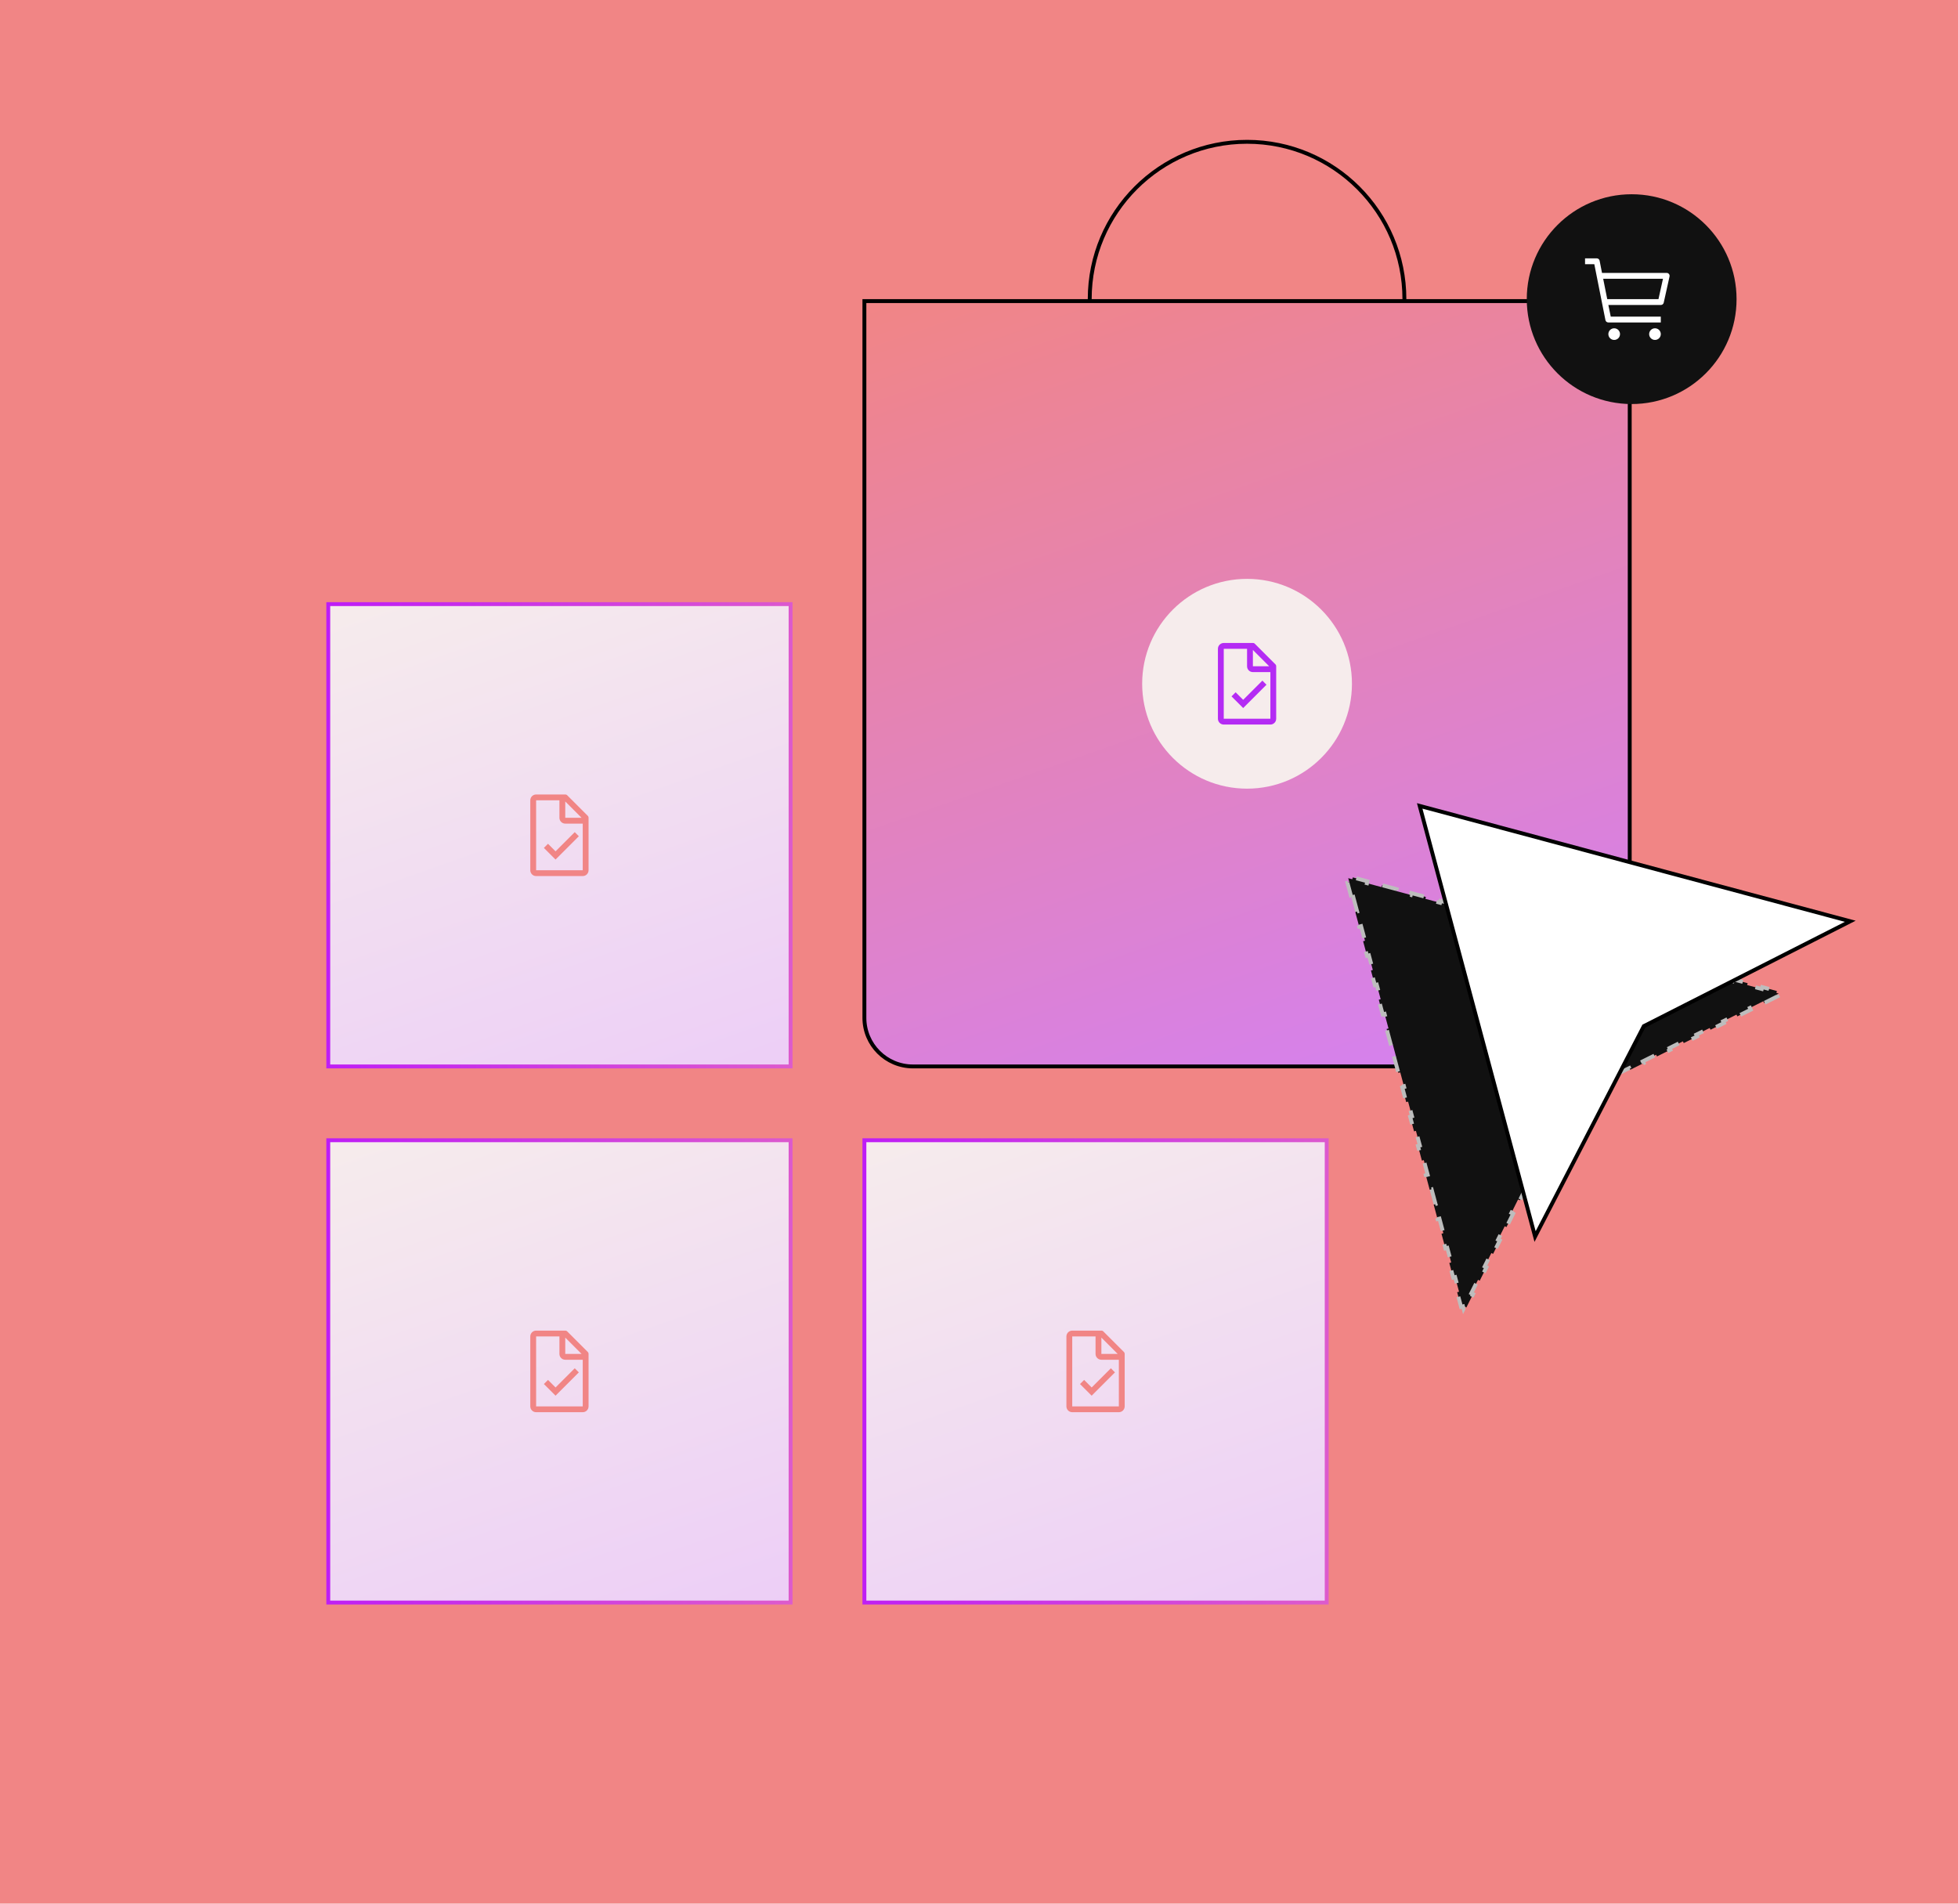
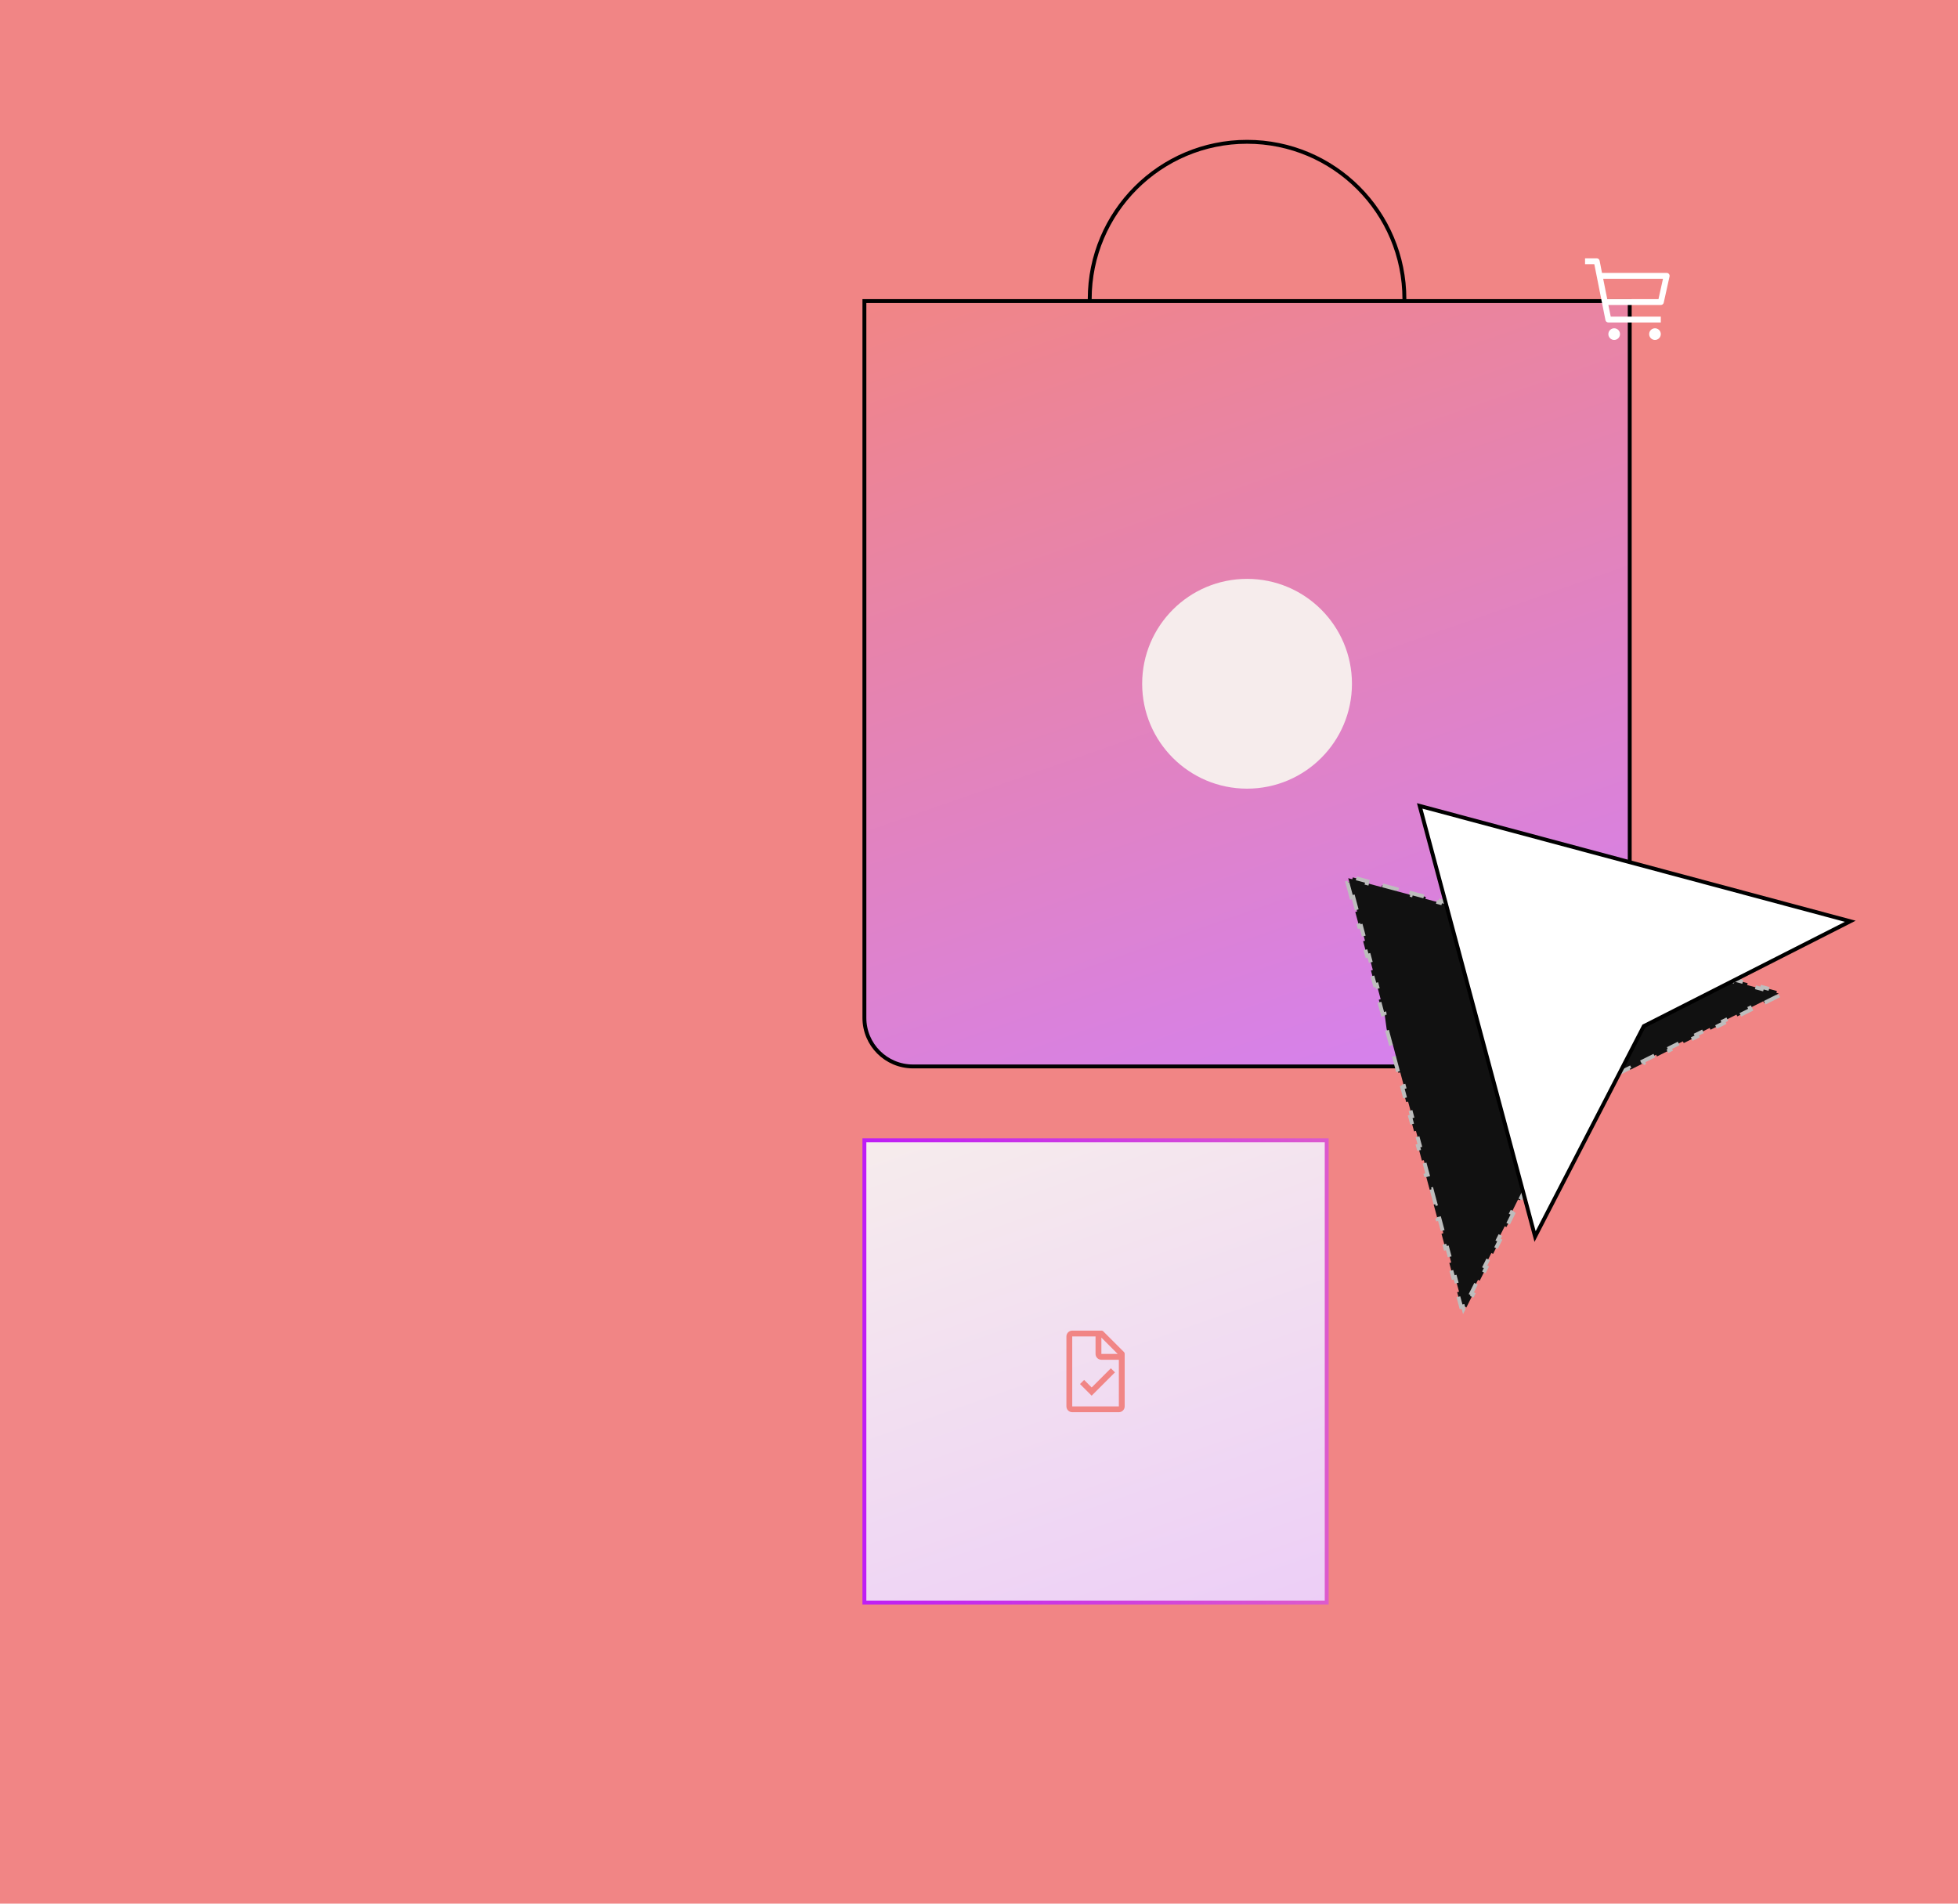
<svg xmlns="http://www.w3.org/2000/svg" width="504" height="490" viewBox="0 0 504 490" fill="none">
  <rect width="504" height="490" fill="#F18585" />
  <circle cx="321" cy="77" r="40.5" stroke="black" />
  <path d="M222.5 77.5H419.5V262C419.5 268.904 413.904 274.5 407 274.5H235C228.096 274.5 222.5 268.904 222.5 262V77.5Z" fill="url(#paint0_linear_187_4215)" stroke="black" />
  <path d="M294 176C294 161.088 306.088 149 321 149C335.912 149 348 161.088 348 176C348 190.912 335.912 203 321 203C306.088 203 294 190.912 294 176Z" fill="#F6ECEC" />
-   <path fill-rule="evenodd" clip-rule="evenodd" d="M323.025 165.725L328.275 170.975C328.423 171.109 328.505 171.301 328.5 171.5V185C328.5 185.828 327.828 186.5 327 186.5H315C314.172 186.5 313.5 185.828 313.5 185V167C313.5 166.172 314.172 165.5 315 165.5H322.5C322.699 165.495 322.891 165.577 323.025 165.725ZM318.057 178.192L320 180.135L324.943 175.192L326 176.25L320 182.25L317 179.25L318.057 178.192ZM322.5 167.3L326.7 171.5H322.5V167.3ZM315 185H327V173H322.5C321.672 173 321 172.328 321 171.5V167H315V185Z" fill="#B42BF4" />
-   <path d="M393 77C393 62.088 405.088 50 420 50C434.912 50 447 62.088 447 77C447 91.912 434.912 104 420 104C405.088 104 393 91.912 393 77Z" fill="#111111" />
  <path fill-rule="evenodd" clip-rule="evenodd" d="M415.5 87.5C416.328 87.5 417 86.828 417 86C417 85.171 416.328 84.5 415.5 84.5C414.672 84.5 414 85.171 414 86C414 86.828 414.672 87.5 415.5 87.5ZM426 87.5C426.828 87.5 427.5 86.828 427.5 86C427.5 85.171 426.828 84.5 426 84.5C425.172 84.5 424.5 85.171 424.5 86C424.5 86.828 425.172 87.5 426 87.5ZM412.365 70.25H429C429.231 70.244 429.452 70.345 429.598 70.524C429.745 70.703 429.801 70.939 429.75 71.165L428.25 77.915C428.171 78.264 427.857 78.509 427.5 78.5H414L414.615 81.5H427.5V83H414C413.638 83.007 413.322 82.755 413.25 82.4L410.385 68H408V66.5H411C411.362 66.493 411.678 66.745 411.75 67.1L412.365 70.25ZM413.715 77H426.9L428.062 71.75H412.665L413.715 77Z" fill="white" />
-   <rect x="84.5" y="293.5" width="119" height="119" fill="url(#paint1_linear_187_4215)" stroke="url(#paint2_linear_187_4215)" />
-   <rect x="84.5" y="155.5" width="119" height="119" fill="url(#paint3_linear_187_4215)" stroke="url(#paint4_linear_187_4215)" />
  <rect x="222.5" y="293.5" width="119" height="119" fill="url(#paint5_linear_187_4215)" stroke="url(#paint6_linear_187_4215)" />
-   <path d="M347.848 230.982L346.839 227.217L347.322 227.088L347.042 226.042L348.088 226.322L348.217 225.839L351.982 226.848L351.852 227.331L355.617 228.34L355.746 227.857L359.51 228.865L359.381 229.348L363.145 230.357L363.275 229.874L367.039 230.883L366.909 231.366L370.674 232.374L370.803 231.891L374.568 232.9L374.438 233.383L378.202 234.391L378.332 233.909L382.096 234.917L381.967 235.4L385.731 236.409L385.861 235.926L389.625 236.934L389.495 237.417L393.26 238.426L393.389 237.943L397.154 238.952L397.024 239.435L400.788 240.443L400.918 239.96L404.682 240.969L404.553 241.452L408.317 242.461L408.446 241.978L412.211 242.986L412.081 243.469L415.846 244.478L415.975 243.995L419.739 245.004L419.61 245.487L423.374 246.495L423.504 246.012L427.268 247.021L427.139 247.504L430.903 248.513L431.032 248.03L434.797 249.038L434.667 249.521L438.432 250.53L438.561 250.047L442.325 251.056L442.196 251.539L445.96 252.547L446.09 252.064L449.854 253.073L449.725 253.556L453.489 254.564L453.618 254.081L457.383 255.09L457.253 255.573L457.861 255.736L457.318 256.007L457.541 256.454L454.094 258.174L453.87 257.726L450.423 259.446L450.646 259.893L447.199 261.612L446.976 261.165L443.528 262.884L443.751 263.332L440.304 265.051L440.081 264.604L436.633 266.323L436.856 266.771L433.409 268.49L433.186 268.043L429.738 269.762L429.961 270.21L426.514 271.929L426.291 271.482L422.843 273.201L423.066 273.648L419.619 275.368L419.396 274.92L415.948 276.64L416.172 277.087L412.724 278.807L412.501 278.359L409.053 280.079L409.277 280.526L405.829 282.246L405.606 281.798L403.882 282.658L403.733 282.732L403.658 282.882L402.798 284.606L403.246 284.829L401.526 288.276L401.079 288.053L399.359 291.501L399.807 291.724L398.087 295.171L397.64 294.948L395.921 298.396L396.368 298.619L394.649 302.066L394.201 301.843L392.482 305.291L392.929 305.514L391.21 308.961L390.762 308.738L389.043 312.186L389.49 312.409L387.771 315.856L387.323 315.633L385.604 319.08L386.051 319.304L384.332 322.751L383.885 322.528L382.165 325.975L382.613 326.199L380.893 329.646L380.446 329.423L378.726 332.87L379.174 333.094L377.454 336.541L377.007 336.318L376.736 336.861L376.573 336.253L376.09 336.383L375.082 332.618L375.565 332.489L374.556 328.725L374.073 328.854L373.064 325.09L373.547 324.96L372.539 321.196L372.056 321.325L371.047 317.561L371.53 317.432L370.521 313.667L370.038 313.797L369.03 310.032L369.513 309.903L368.504 306.139L368.021 306.268L367.012 302.504L367.495 302.374L366.487 298.61L366.004 298.739L364.995 294.975L365.478 294.846L364.469 291.081L363.986 291.211L362.978 287.446L363.461 287.317L362.452 283.553L361.969 283.682L360.961 279.918L361.443 279.788L360.435 276.024L359.952 276.153L358.943 272.389L359.426 272.26L358.418 268.495L357.935 268.625L356.926 264.86L357.409 264.731L356.4 260.967L355.917 261.096L354.909 257.332L355.392 257.202L354.383 253.438L353.9 253.567L352.891 249.803L353.374 249.674L352.366 245.909L351.883 246.039L350.874 242.274L351.357 242.145L350.348 238.381L349.865 238.51L348.857 234.746L349.34 234.616L348.331 230.852L347.848 230.982Z" fill="#111111" stroke="#BDBDBD" stroke-dasharray="4 4" />
+   <path d="M347.848 230.982L346.839 227.217L347.322 227.088L347.042 226.042L348.088 226.322L348.217 225.839L351.982 226.848L351.852 227.331L355.617 228.34L355.746 227.857L359.51 228.865L359.381 229.348L363.145 230.357L363.275 229.874L367.039 230.883L366.909 231.366L370.674 232.374L370.803 231.891L374.568 232.9L374.438 233.383L378.202 234.391L378.332 233.909L382.096 234.917L381.967 235.4L385.731 236.409L385.861 235.926L389.625 236.934L389.495 237.417L393.26 238.426L393.389 237.943L397.154 238.952L397.024 239.435L400.788 240.443L400.918 239.96L404.682 240.969L404.553 241.452L408.317 242.461L408.446 241.978L412.211 242.986L412.081 243.469L415.846 244.478L415.975 243.995L419.739 245.004L419.61 245.487L423.374 246.495L423.504 246.012L427.268 247.021L427.139 247.504L430.903 248.513L431.032 248.03L434.797 249.038L434.667 249.521L438.432 250.53L438.561 250.047L442.325 251.056L442.196 251.539L445.96 252.547L446.09 252.064L449.854 253.073L449.725 253.556L453.489 254.564L453.618 254.081L457.383 255.09L457.253 255.573L457.861 255.736L457.318 256.007L457.541 256.454L454.094 258.174L453.87 257.726L450.423 259.446L450.646 259.893L447.199 261.612L446.976 261.165L443.528 262.884L443.751 263.332L440.304 265.051L440.081 264.604L436.633 266.323L436.856 266.771L433.409 268.49L433.186 268.043L429.738 269.762L429.961 270.21L426.514 271.929L426.291 271.482L422.843 273.201L423.066 273.648L419.619 275.368L419.396 274.92L415.948 276.64L416.172 277.087L412.724 278.807L412.501 278.359L409.053 280.079L409.277 280.526L405.829 282.246L405.606 281.798L403.882 282.658L403.733 282.732L403.658 282.882L402.798 284.606L403.246 284.829L401.526 288.276L401.079 288.053L399.359 291.501L399.807 291.724L398.087 295.171L397.64 294.948L395.921 298.396L396.368 298.619L394.649 302.066L394.201 301.843L392.482 305.291L392.929 305.514L391.21 308.961L390.762 308.738L389.043 312.186L389.49 312.409L387.771 315.856L387.323 315.633L385.604 319.08L386.051 319.304L384.332 322.751L383.885 322.528L382.165 325.975L382.613 326.199L380.893 329.646L380.446 329.423L378.726 332.87L379.174 333.094L377.454 336.541L377.007 336.318L376.736 336.861L376.573 336.253L376.09 336.383L375.082 332.618L375.565 332.489L374.556 328.725L374.073 328.854L373.064 325.09L373.547 324.96L372.539 321.196L372.056 321.325L371.047 317.561L371.53 317.432L370.521 313.667L370.038 313.797L369.03 310.032L369.513 309.903L368.504 306.139L368.021 306.268L367.012 302.504L367.495 302.374L366.487 298.61L366.004 298.739L364.995 294.975L365.478 294.846L364.469 291.081L363.986 291.211L362.978 287.446L363.461 287.317L362.452 283.553L361.969 283.682L360.961 279.918L361.443 279.788L360.435 276.024L359.952 276.153L358.943 272.389L359.426 272.26L358.418 268.495L357.935 268.625L356.926 264.86L356.4 260.967L355.917 261.096L354.909 257.332L355.392 257.202L354.383 253.438L353.9 253.567L352.891 249.803L353.374 249.674L352.366 245.909L351.883 246.039L350.874 242.274L351.357 242.145L350.348 238.381L349.865 238.51L348.857 234.746L349.34 234.616L348.331 230.852L347.848 230.982Z" fill="#111111" stroke="#BDBDBD" stroke-dasharray="4 4" />
  <path d="M395.138 318.283L365.437 207.437L476.269 237.134L423.274 264.054L423.13 264.127L423.056 264.27L395.138 318.283Z" fill="white" stroke="black" />
-   <path fill-rule="evenodd" clip-rule="evenodd" d="M146.025 204.725L151.275 209.975C151.423 210.109 151.505 210.301 151.5 210.5V224C151.5 224.828 150.828 225.5 150 225.5H138C137.172 225.5 136.5 224.828 136.5 224V206C136.5 205.172 137.172 204.5 138 204.5H145.5C145.699 204.495 145.891 204.577 146.025 204.725ZM141.057 217.192L143 219.135L147.943 214.192L149 215.25L143 221.25L140 218.25L141.057 217.192ZM145.5 206.3L149.7 210.5H145.5V206.3ZM138 224H150V212H145.5C144.672 212 144 211.328 144 210.5V206H138V224Z" fill="#F18585" />
  <path fill-rule="evenodd" clip-rule="evenodd" d="M146.025 342.725L151.275 347.975C151.423 348.109 151.505 348.301 151.5 348.5V362C151.5 362.828 150.828 363.5 150 363.5H138C137.172 363.5 136.5 362.828 136.5 362V344C136.5 343.172 137.172 342.5 138 342.5H145.5C145.699 342.495 145.891 342.577 146.025 342.725ZM141.057 355.192L143 357.135L147.943 352.192L149 353.25L143 359.25L140 356.25L141.057 355.192ZM145.5 344.3L149.7 348.5H145.5V344.3ZM138 362H150V350H145.5C144.672 350 144 349.328 144 348.5V344H138V362Z" fill="#F18585" />
  <path fill-rule="evenodd" clip-rule="evenodd" d="M284.025 342.725L289.275 347.975C289.423 348.109 289.505 348.301 289.5 348.5V362C289.5 362.828 288.828 363.5 288 363.5H276C275.172 363.5 274.5 362.828 274.5 362V344C274.5 343.172 275.172 342.5 276 342.5H283.5C283.699 342.495 283.891 342.577 284.025 342.725ZM279.057 355.192L281 357.135L285.943 352.192L287 353.25L281 359.25L278 356.25L279.057 355.192ZM283.5 344.3L287.7 348.5H283.5V344.3ZM276 362H288V350H283.5C282.672 350 282 349.328 282 348.5V344H276V362Z" fill="#F18585" />
  <defs>
    <linearGradient id="paint0_linear_187_4215" x1="222" y1="77" x2="307.421" y2="321.805" gradientUnits="userSpaceOnUse">
      <stop stop-color="#F18585" />
      <stop offset="1" stop-color="#D280F9" />
    </linearGradient>
    <linearGradient id="paint1_linear_187_4215" x1="84" y1="293" x2="159.946" y2="508.802" gradientUnits="userSpaceOnUse">
      <stop stop-color="#F6ECEC" />
      <stop offset="1" stop-color="#E8BFFC" />
    </linearGradient>
    <linearGradient id="paint2_linear_187_4215" x1="84" y1="293" x2="342.622" y2="301.621" gradientUnits="userSpaceOnUse">
      <stop stop-color="#BE1CF6" />
      <stop offset="1" stop-color="#FE9F9F" />
    </linearGradient>
    <linearGradient id="paint3_linear_187_4215" x1="84" y1="155" x2="159.946" y2="370.802" gradientUnits="userSpaceOnUse">
      <stop stop-color="#F6ECEC" />
      <stop offset="1" stop-color="#E8BFFC" />
    </linearGradient>
    <linearGradient id="paint4_linear_187_4215" x1="84" y1="155" x2="342.622" y2="163.621" gradientUnits="userSpaceOnUse">
      <stop stop-color="#BE1CF6" />
      <stop offset="1" stop-color="#FE9F9F" />
    </linearGradient>
    <linearGradient id="paint5_linear_187_4215" x1="222" y1="293" x2="297.946" y2="508.802" gradientUnits="userSpaceOnUse">
      <stop stop-color="#F6ECEC" />
      <stop offset="1" stop-color="#E8BFFC" />
    </linearGradient>
    <linearGradient id="paint6_linear_187_4215" x1="222" y1="293" x2="480.622" y2="301.621" gradientUnits="userSpaceOnUse">
      <stop stop-color="#BE1CF6" />
      <stop offset="1" stop-color="#FE9F9F" />
    </linearGradient>
  </defs>
</svg>